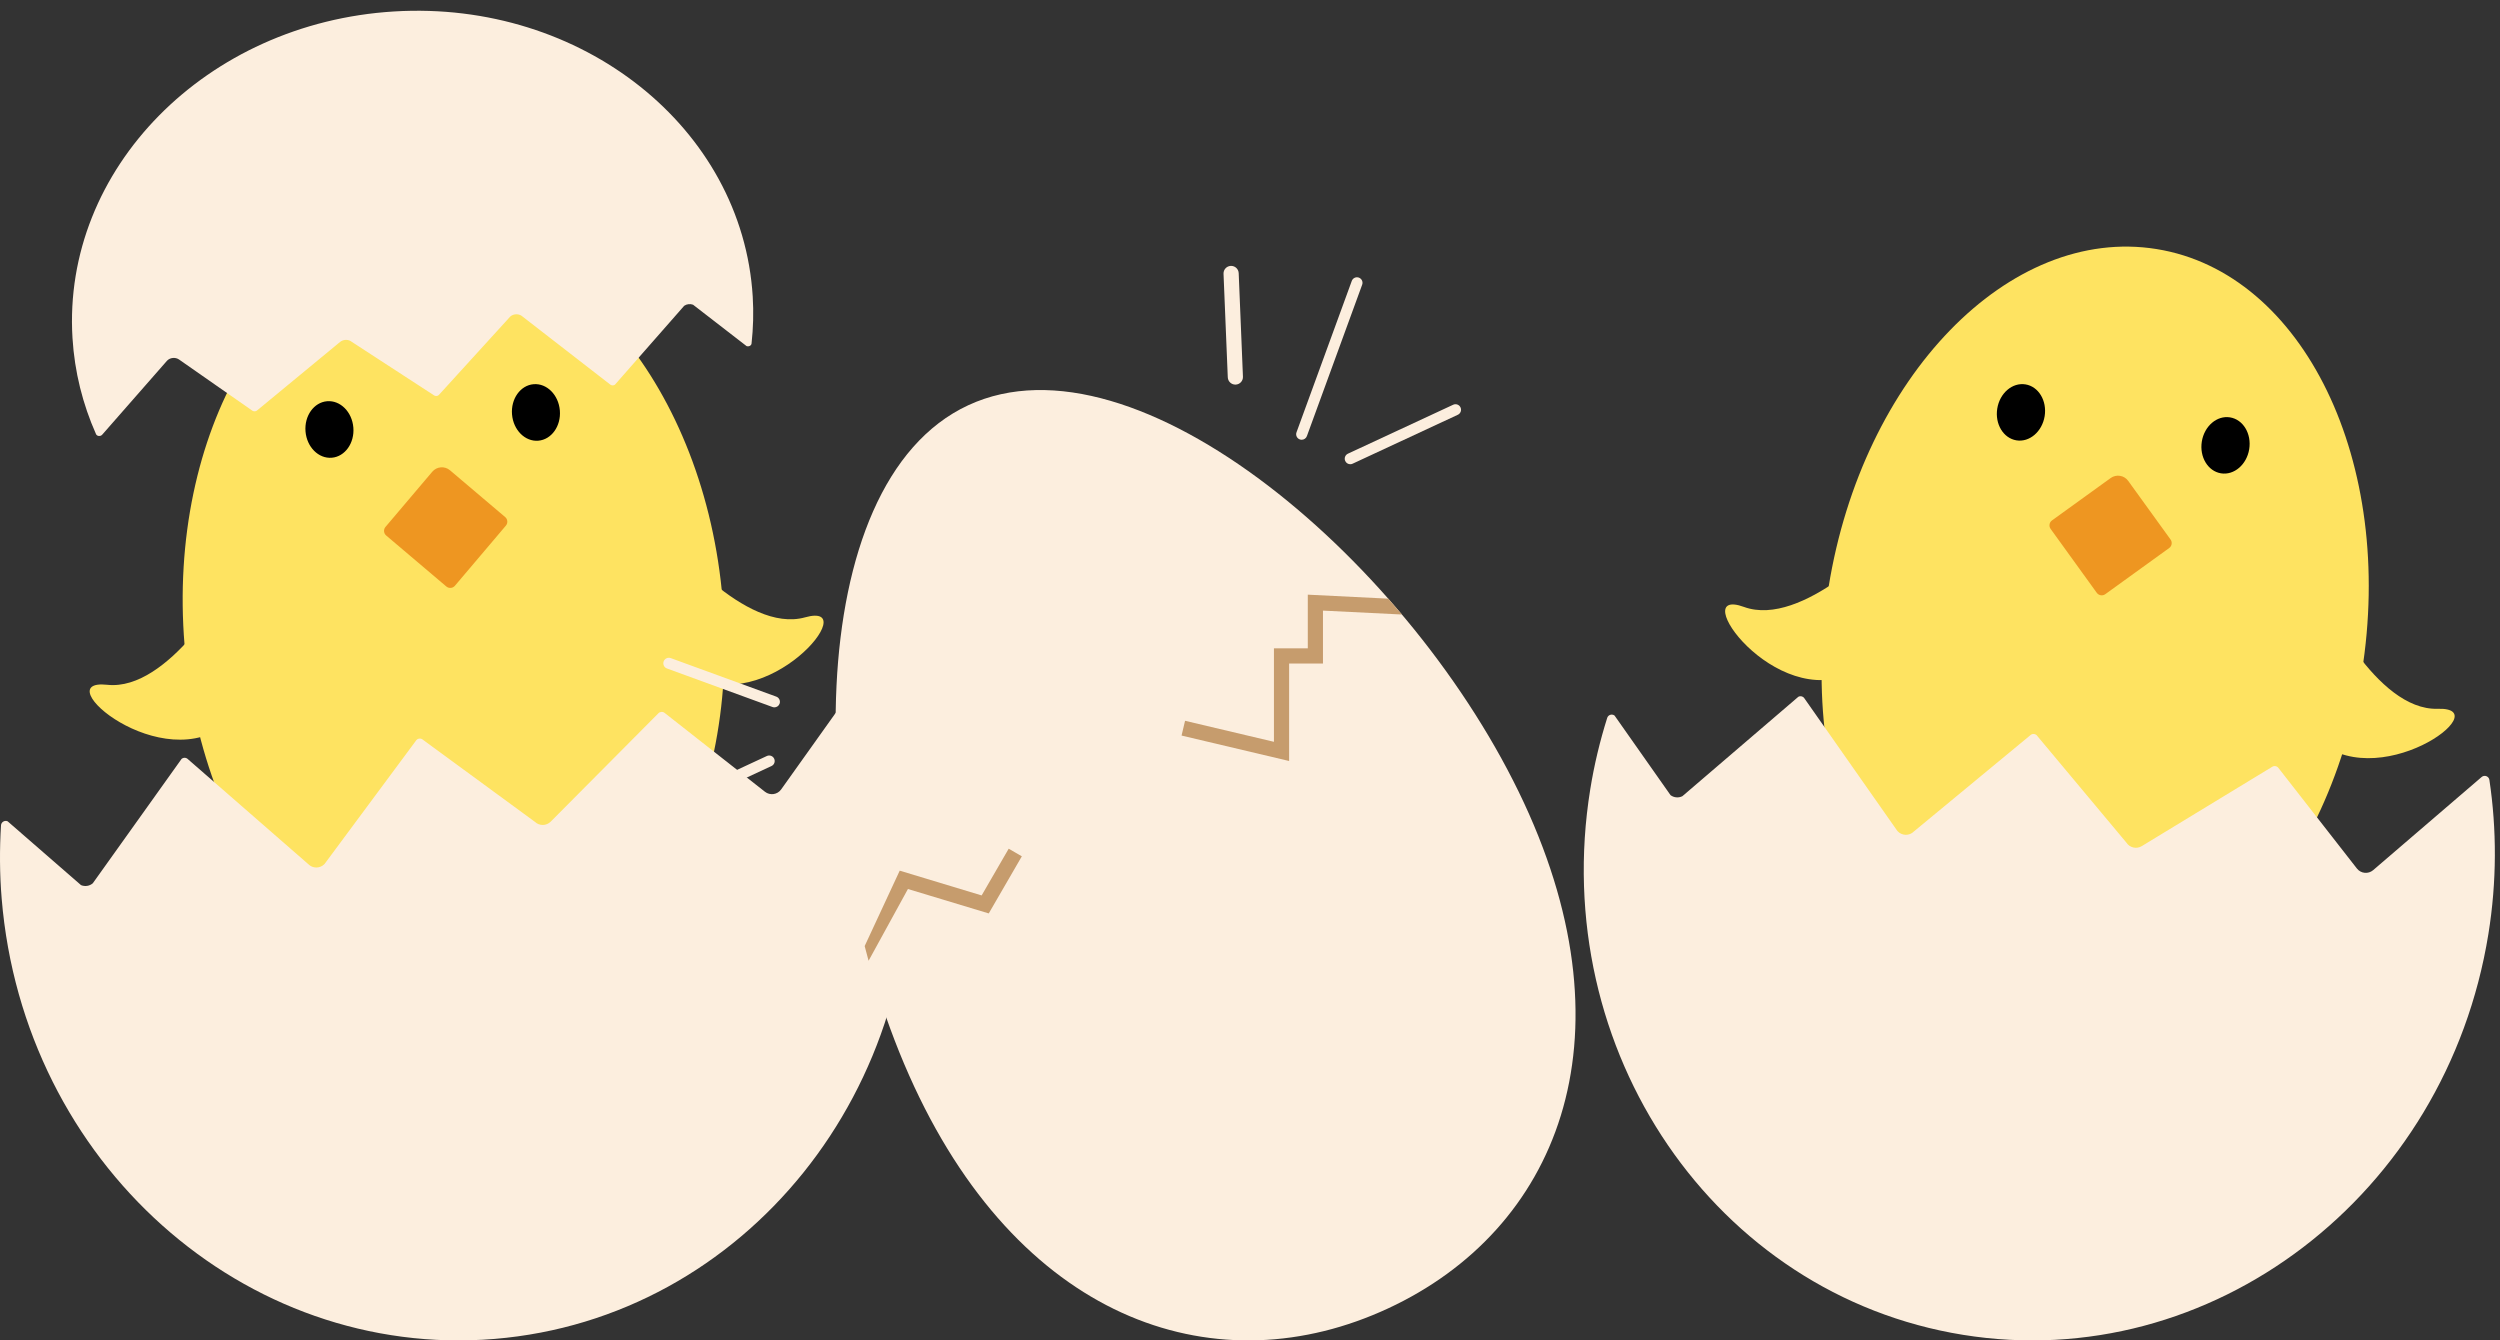
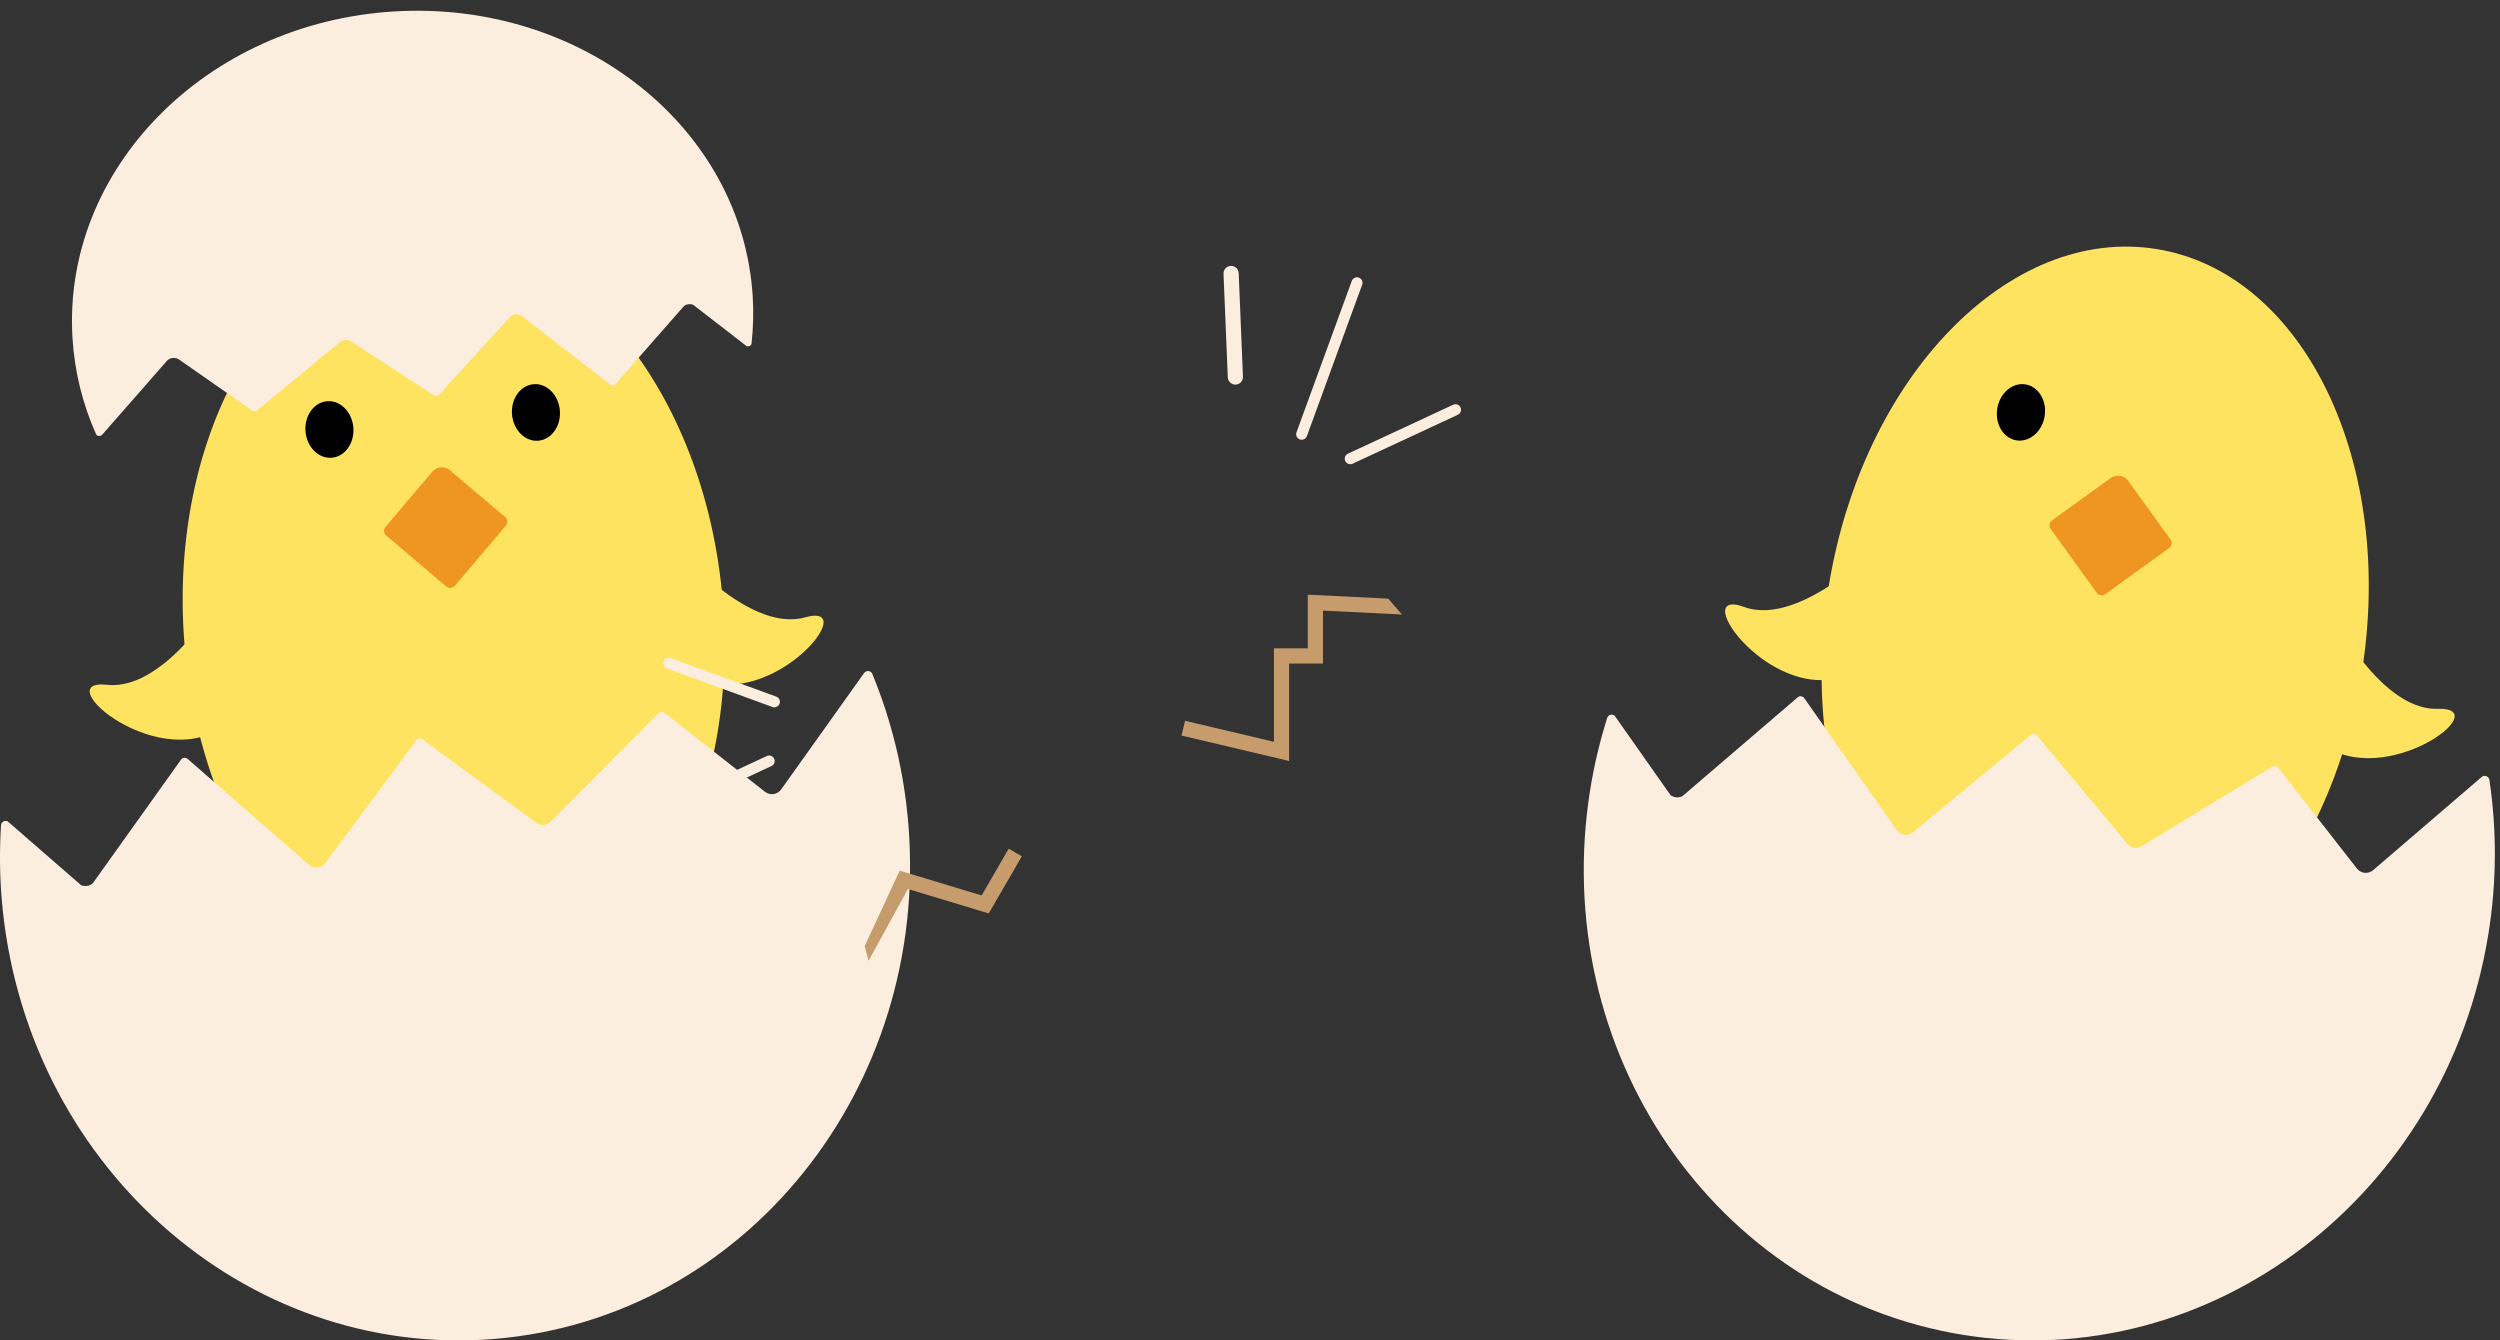
<svg xmlns="http://www.w3.org/2000/svg" height="1071.1" preserveAspectRatio="xMidYMid meet" version="1.0" viewBox="0.0 -8.6 1997.8 1071.1" width="1997.8" zoomAndPan="magnify">
  <rect x="0.0" y="-8.6" width="1997.8" height="1071.1" fill="#333333" stroke="none" />
  <defs>
    <clipPath id="a">
      <path d="M 1265 547 L 1993.691 547 L 1993.691 1062.551 L 1265 1062.551 Z M 1265 547" />
    </clipPath>
    <clipPath id="b">
      <path d="M 0 527 L 728 527 L 728 1062.551 L 0 1062.551 Z M 0 527" />
    </clipPath>
    <clipPath id="c">
      <path d="M 667 303 L 1260 303 L 1260 1062.551 L 667 1062.551 Z M 667 303" />
    </clipPath>
  </defs>
  <g>
    <g id="change1_1">
      <path d="M 1856.91 469.703 C 1856.91 469.703 1898.309 559.375 1948.039 557.816 C 1997.77 556.258 1898.172 629.578 1848.68 580.102 C 1799.199 530.629 1856.91 469.703 1856.91 469.703" fill="#fee361" />
    </g>
    <g id="change1_2">
      <path d="M 1507.828 421.398 C 1507.828 421.398 1440.34 493.516 1393.621 476.402 C 1346.898 459.297 1418.422 560.203 1480.941 528.789 C 1543.461 497.371 1507.828 421.398 1507.828 421.398" fill="#fee361" />
    </g>
    <g id="change1_3">
      <path d="M 1887.301 529.066 C 1860.211 697.125 1742.871 817.988 1625.23 799.02 C 1507.59 780.051 1434.191 628.438 1461.289 460.379 C 1488.379 292.316 1605.719 171.453 1723.359 190.426 C 1841 209.391 1914.398 361.008 1887.301 529.066" fill="#fee361" />
    </g>
    <g id="change2_1">
-       <path d="M 1797.391 350.344 C 1795.398 362.691 1785.301 371.336 1774.852 369.652 C 1764.391 367.965 1757.531 356.586 1759.52 344.234 C 1761.512 331.887 1771.602 323.242 1782.059 324.926 C 1792.52 326.613 1799.379 337.992 1797.391 350.344" />
-     </g>
+       </g>
    <g id="change2_2">
      <path d="M 1633.922 323.984 C 1631.922 336.336 1621.828 344.98 1611.379 343.293 C 1600.922 341.609 1594.059 330.23 1596.051 317.879 C 1598.039 305.527 1608.129 296.883 1618.59 298.57 C 1629.039 300.254 1635.91 311.633 1633.922 323.984" />
    </g>
    <g id="change3_1">
      <path d="M 1733.441 429.34 L 1682.371 466.227 C 1680.199 467.801 1677.16 467.309 1675.578 465.133 L 1638.699 414.062 C 1637.121 411.887 1637.609 408.844 1639.789 407.273 L 1686.66 373.422 C 1691.16 370.172 1697.441 371.184 1700.691 375.684 L 1734.539 422.551 C 1736.109 424.727 1735.621 427.766 1733.441 429.34" fill="#ee9621" />
    </g>
    <g clip-path="url(#a)" id="change4_9">
      <path d="M 1883.449 685.449 L 1820.699 605.027 C 1819.531 603.531 1817.441 603.148 1815.82 604.133 L 1711.512 667.562 C 1707.309 670.113 1701.84 668.84 1699.199 664.695 L 1628.141 579.66 C 1627.02 577.91 1624.699 577.406 1622.961 578.535 L 1527.949 657.059 C 1523.602 659.883 1517.762 658.469 1515.191 653.961 L 1442.059 549.66 C 1441.07 547.93 1438.898 547.281 1437.129 548.18 L 1344.441 627.641 C 1341.379 629.195 1337.699 628.871 1334.949 626.812 L 1290.219 563.211 C 1288.148 561.66 1285.129 562.605 1284.352 565.066 C 1278.57 583.445 1273.969 602.461 1270.809 622.098 C 1237.129 830.938 1370.5 1026.141 1568.699 1058.094 C 1766.891 1090.051 1954.852 946.66 1988.52 737.82 C 1995.301 695.777 1995.25 654.309 1989.32 614.594 C 1988.879 611.688 1985.352 610.41 1983.121 612.324 L 1896.441 686.746 C 1892.531 690.102 1886.609 689.512 1883.449 685.449" fill="#fceede" />
    </g>
    <g id="change1_4">
      <path d="M 533.801 421.027 C 533.801 421.027 595.496 498.156 643.402 484.719 C 691.309 471.281 612.191 566.344 552.289 530.176 C 492.387 494.012 533.801 421.027 533.801 421.027" fill="#fee361" />
    </g>
    <g id="change1_5">
      <path d="M 183.324 457.84 C 183.324 457.84 135.098 544.031 85.637 538.625 C 36.18 533.219 129.805 614.035 182.969 568.543 C 236.137 523.051 183.324 457.84 183.324 457.84" fill="#fee361" />
    </g>
    <g id="change1_6">
      <path d="M 577.543 471.371 C 591.535 641.023 506.605 786.496 387.848 796.289 C 269.094 806.086 161.477 676.492 147.484 506.84 C 133.492 337.188 218.422 191.715 337.18 181.922 C 455.938 172.125 563.551 301.715 577.543 471.371" fill="#fee361" />
    </g>
    <g id="change2_3">
      <path d="M 447.395 319.422 C 448.422 331.887 440.699 342.699 430.141 343.57 C 419.586 344.441 410.195 335.039 409.168 322.574 C 408.137 310.105 415.863 299.293 426.418 298.422 C 436.973 297.551 446.363 306.953 447.395 319.422" />
    </g>
    <g id="change2_4">
      <path d="M 282.371 333.031 C 283.398 345.496 275.676 356.312 265.121 357.184 C 254.562 358.055 245.172 348.652 244.145 336.184 C 243.117 323.715 250.84 312.902 261.395 312.031 C 271.953 311.16 281.344 320.562 282.371 333.031" />
    </g>
    <g id="change3_2">
      <path d="M 404.258 411.445 L 363.523 459.504 C 361.785 461.555 358.719 461.805 356.668 460.07 L 308.609 419.336 C 306.562 417.598 306.309 414.531 308.047 412.48 L 345.43 368.379 C 349.016 364.145 355.355 363.621 359.59 367.211 L 403.691 404.594 C 405.738 406.328 405.992 409.398 404.258 411.445" fill="#ee9621" />
    </g>
    <g clip-path="url(#b)" id="change4_1">
      <path d="M 611.297 624.113 L 531.098 561.086 C 529.609 559.914 527.48 560.047 526.145 561.387 L 440.09 647.977 C 436.625 651.465 431.008 651.539 427.453 648.145 L 338.07 582.637 C 336.57 581.203 334.188 581.27 332.77 582.785 L 259.363 681.797 C 255.816 685.586 249.812 685.605 246.238 681.848 L 150.227 598.129 C 148.855 596.688 146.594 596.574 145.09 597.871 L 74.156 697.242 C 71.551 699.484 67.902 700.055 64.738 698.715 L 6.066 647.695 C 3.688 646.688 0.98 648.324 0.816 650.902 C -0.391 670.133 -0.297 689.695 1.34 709.516 C 18.727 920.336 195.016 1077.863 395.09 1061.363 C 595.16 1044.863 743.258 860.582 725.867 649.762 C 722.367 607.32 712.375 567.07 697.09 529.938 C 695.973 527.219 692.238 526.828 690.531 529.223 L 624.227 622.258 C 621.238 626.449 615.348 627.297 611.297 624.113" fill="#fceede" />
    </g>
    <g id="change4_3">
      <path d="M 143.086 278.695 L 201.668 319.59 C 202.754 320.348 204.352 320.277 205.379 319.43 L 271.762 264.66 C 274.434 262.453 278.637 262.449 281.219 264.645 L 346.617 307.188 C 347.711 308.117 349.492 308.09 350.59 307.133 L 407.785 244.324 C 410.527 241.93 415.02 241.957 417.609 244.387 L 487.555 298.629 C 488.547 299.559 490.234 299.648 491.395 298.828 L 546.746 235.773 C 548.746 234.359 551.492 234.02 553.828 234.902 L 596.574 267.957 C 598.332 268.621 600.395 267.59 600.574 265.945 C 601.918 253.652 602.293 241.137 601.523 228.449 C 593.324 93.473 464.988 -8.559 314.879 0.559 C 164.77 9.68 49.727 126.492 57.926 261.469 C 59.578 288.641 66.137 314.457 76.727 338.316 C 77.504 340.066 80.289 340.344 81.621 338.824 L 133.367 279.789 C 135.699 277.129 140.125 276.629 143.086 278.695" fill="#fceede" />
    </g>
    <g clip-path="url(#c)" id="change4_2">
-       <path d="M 1217.859 633.027 C 1306.41 823.441 1243.91 974.348 1109.34 1036.93 C 974.777 1099.508 819.105 1050.066 730.551 859.652 C 641.996 669.238 639.156 377.828 773.723 315.246 C 908.285 252.668 1129.301 442.613 1217.859 633.027" fill="#fceede" />
-     </g>
+       </g>
    <g id="change4_4">
      <path d="M 1040.211 342.816 C 1039.699 342.816 1039.191 342.73 1038.691 342.547 C 1036.398 341.711 1035.219 339.176 1036.059 336.883 L 1080.238 215.879 C 1081.078 213.594 1083.609 212.414 1085.898 213.246 C 1088.191 214.082 1089.379 216.617 1088.539 218.91 L 1044.359 339.914 C 1043.699 341.703 1042.012 342.816 1040.211 342.816" fill="#fceede" />
    </g>
    <g id="change4_5">
      <path d="M 987.199 298.75 C 983.965 298.75 981.277 296.195 981.145 292.934 L 977.746 210.191 C 977.609 206.844 980.211 204.02 983.559 203.883 C 983.641 203.883 983.727 203.879 983.812 203.879 C 987.047 203.879 989.734 206.43 989.867 209.695 L 993.262 292.438 C 993.402 295.781 990.797 298.609 987.449 298.742 C 987.367 298.746 987.281 298.75 987.199 298.75" fill="#fceede" />
    </g>
    <g id="change4_6">
      <path d="M 1079.02 362.371 C 1077.359 362.371 1075.762 361.43 1075.012 359.816 C 1073.98 357.605 1074.941 354.977 1077.148 353.949 L 1161.262 314.836 C 1163.469 313.812 1166.102 314.766 1167.129 316.98 C 1168.16 319.191 1167.199 321.82 1164.988 322.848 L 1080.879 361.961 C 1080.281 362.238 1079.641 362.371 1079.02 362.371" fill="#fceede" />
    </g>
    <g id="change4_7">
      <path d="M 618.836 556.66 C 618.332 556.66 617.82 556.574 617.32 556.391 L 532.98 525.598 C 530.691 524.762 529.512 522.227 530.348 519.934 C 531.184 517.641 533.719 516.465 536.012 517.301 L 620.352 548.094 C 622.641 548.93 623.82 551.465 622.984 553.758 C 622.332 555.547 620.637 556.66 618.836 556.66" fill="#fceede" />
    </g>
    <g id="change4_8">
      <path d="M 522.672 646.746 C 521.008 646.746 519.41 645.801 518.66 644.191 C 517.633 641.98 518.594 639.352 520.805 638.324 L 612.793 595.547 C 614.996 594.52 617.629 595.473 618.66 597.688 C 619.691 599.898 618.73 602.527 616.52 603.555 L 524.531 646.336 C 523.93 646.613 523.293 646.746 522.672 646.746" fill="#fceede" />
    </g>
    <g id="change5_1">
      <path d="M 1030.16 599.527 L 944.207 579.199 L 947.004 567.398 L 1018.031 584.195 L 1018.031 509.488 L 1045.078 509.488 L 1045.078 466.605 L 1109.371 469.797 L 1120.301 482.473 L 1057.211 479.352 L 1057.211 521.621 L 1030.16 521.621 L 1030.16 599.527" fill="#c69c6d" />
    </g>
    <g id="change5_2">
      <path d="M 694.098 759.164 L 690.973 747.418 L 718.984 687.16 L 784.445 706.957 L 806.066 669.613 L 816.562 675.703 L 790.133 721.34 L 725.547 701.824 L 694.098 759.164" fill="#c69c6d" />
    </g>
  </g>
</svg>